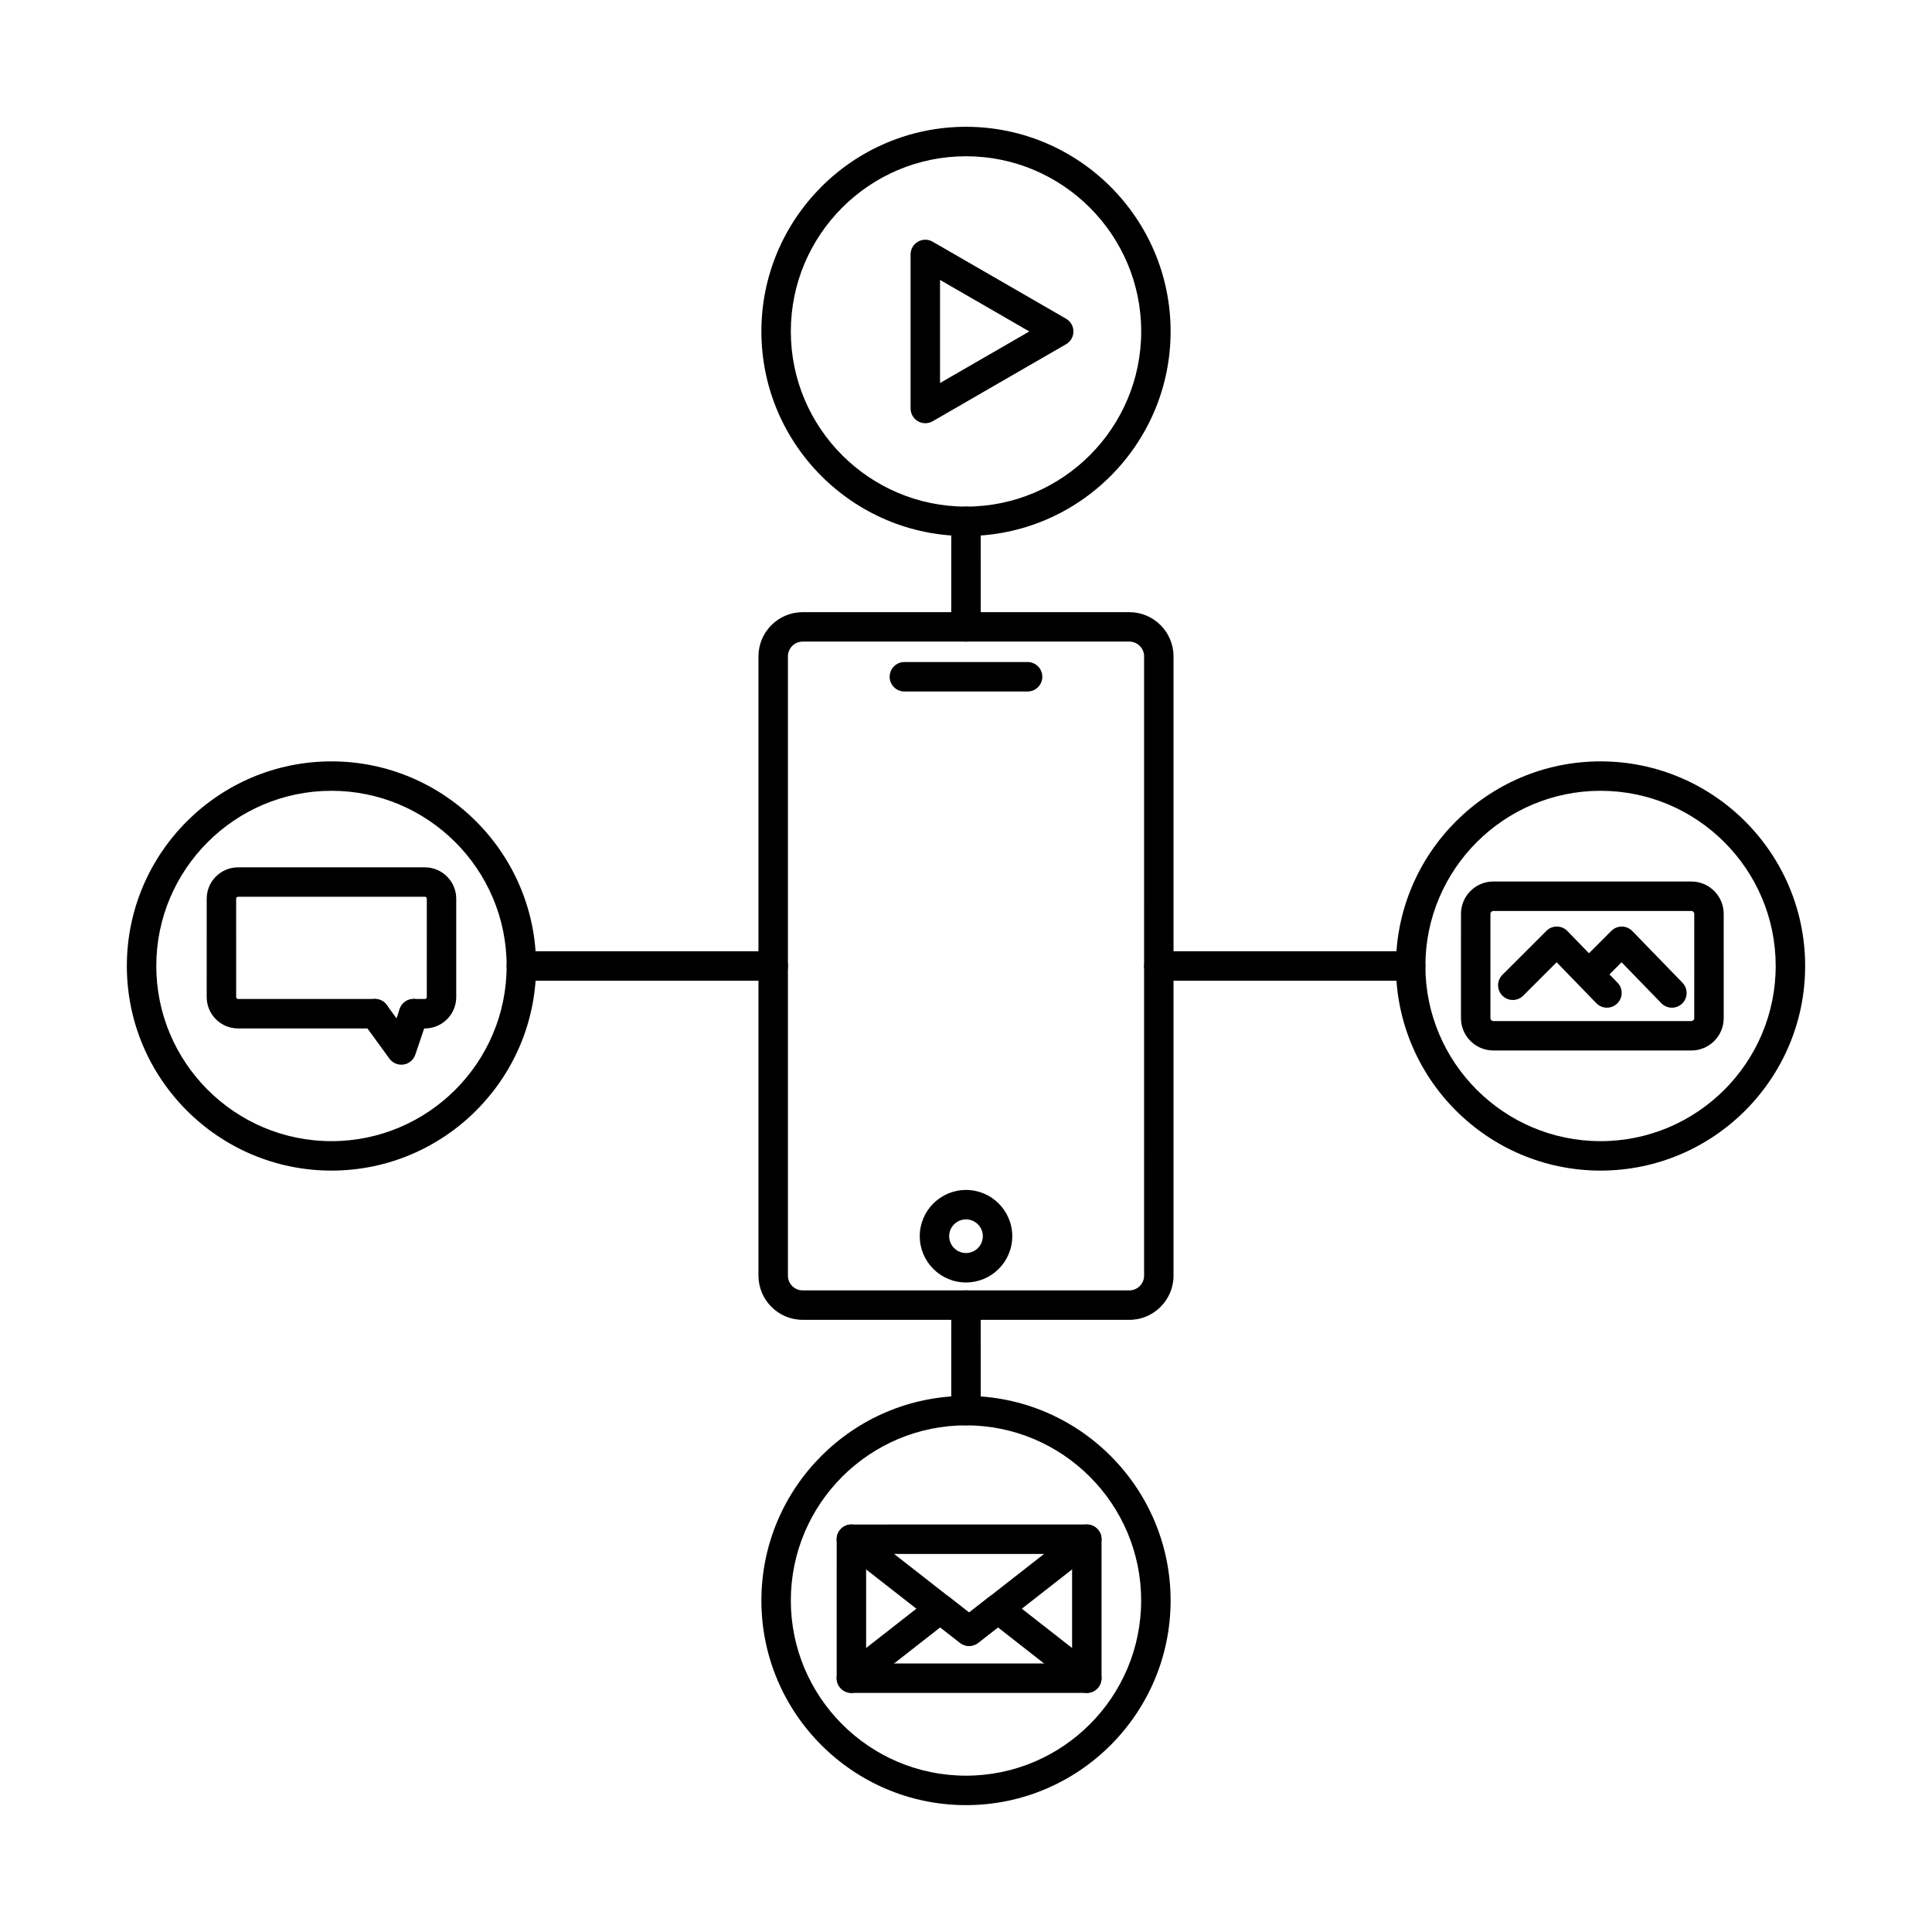
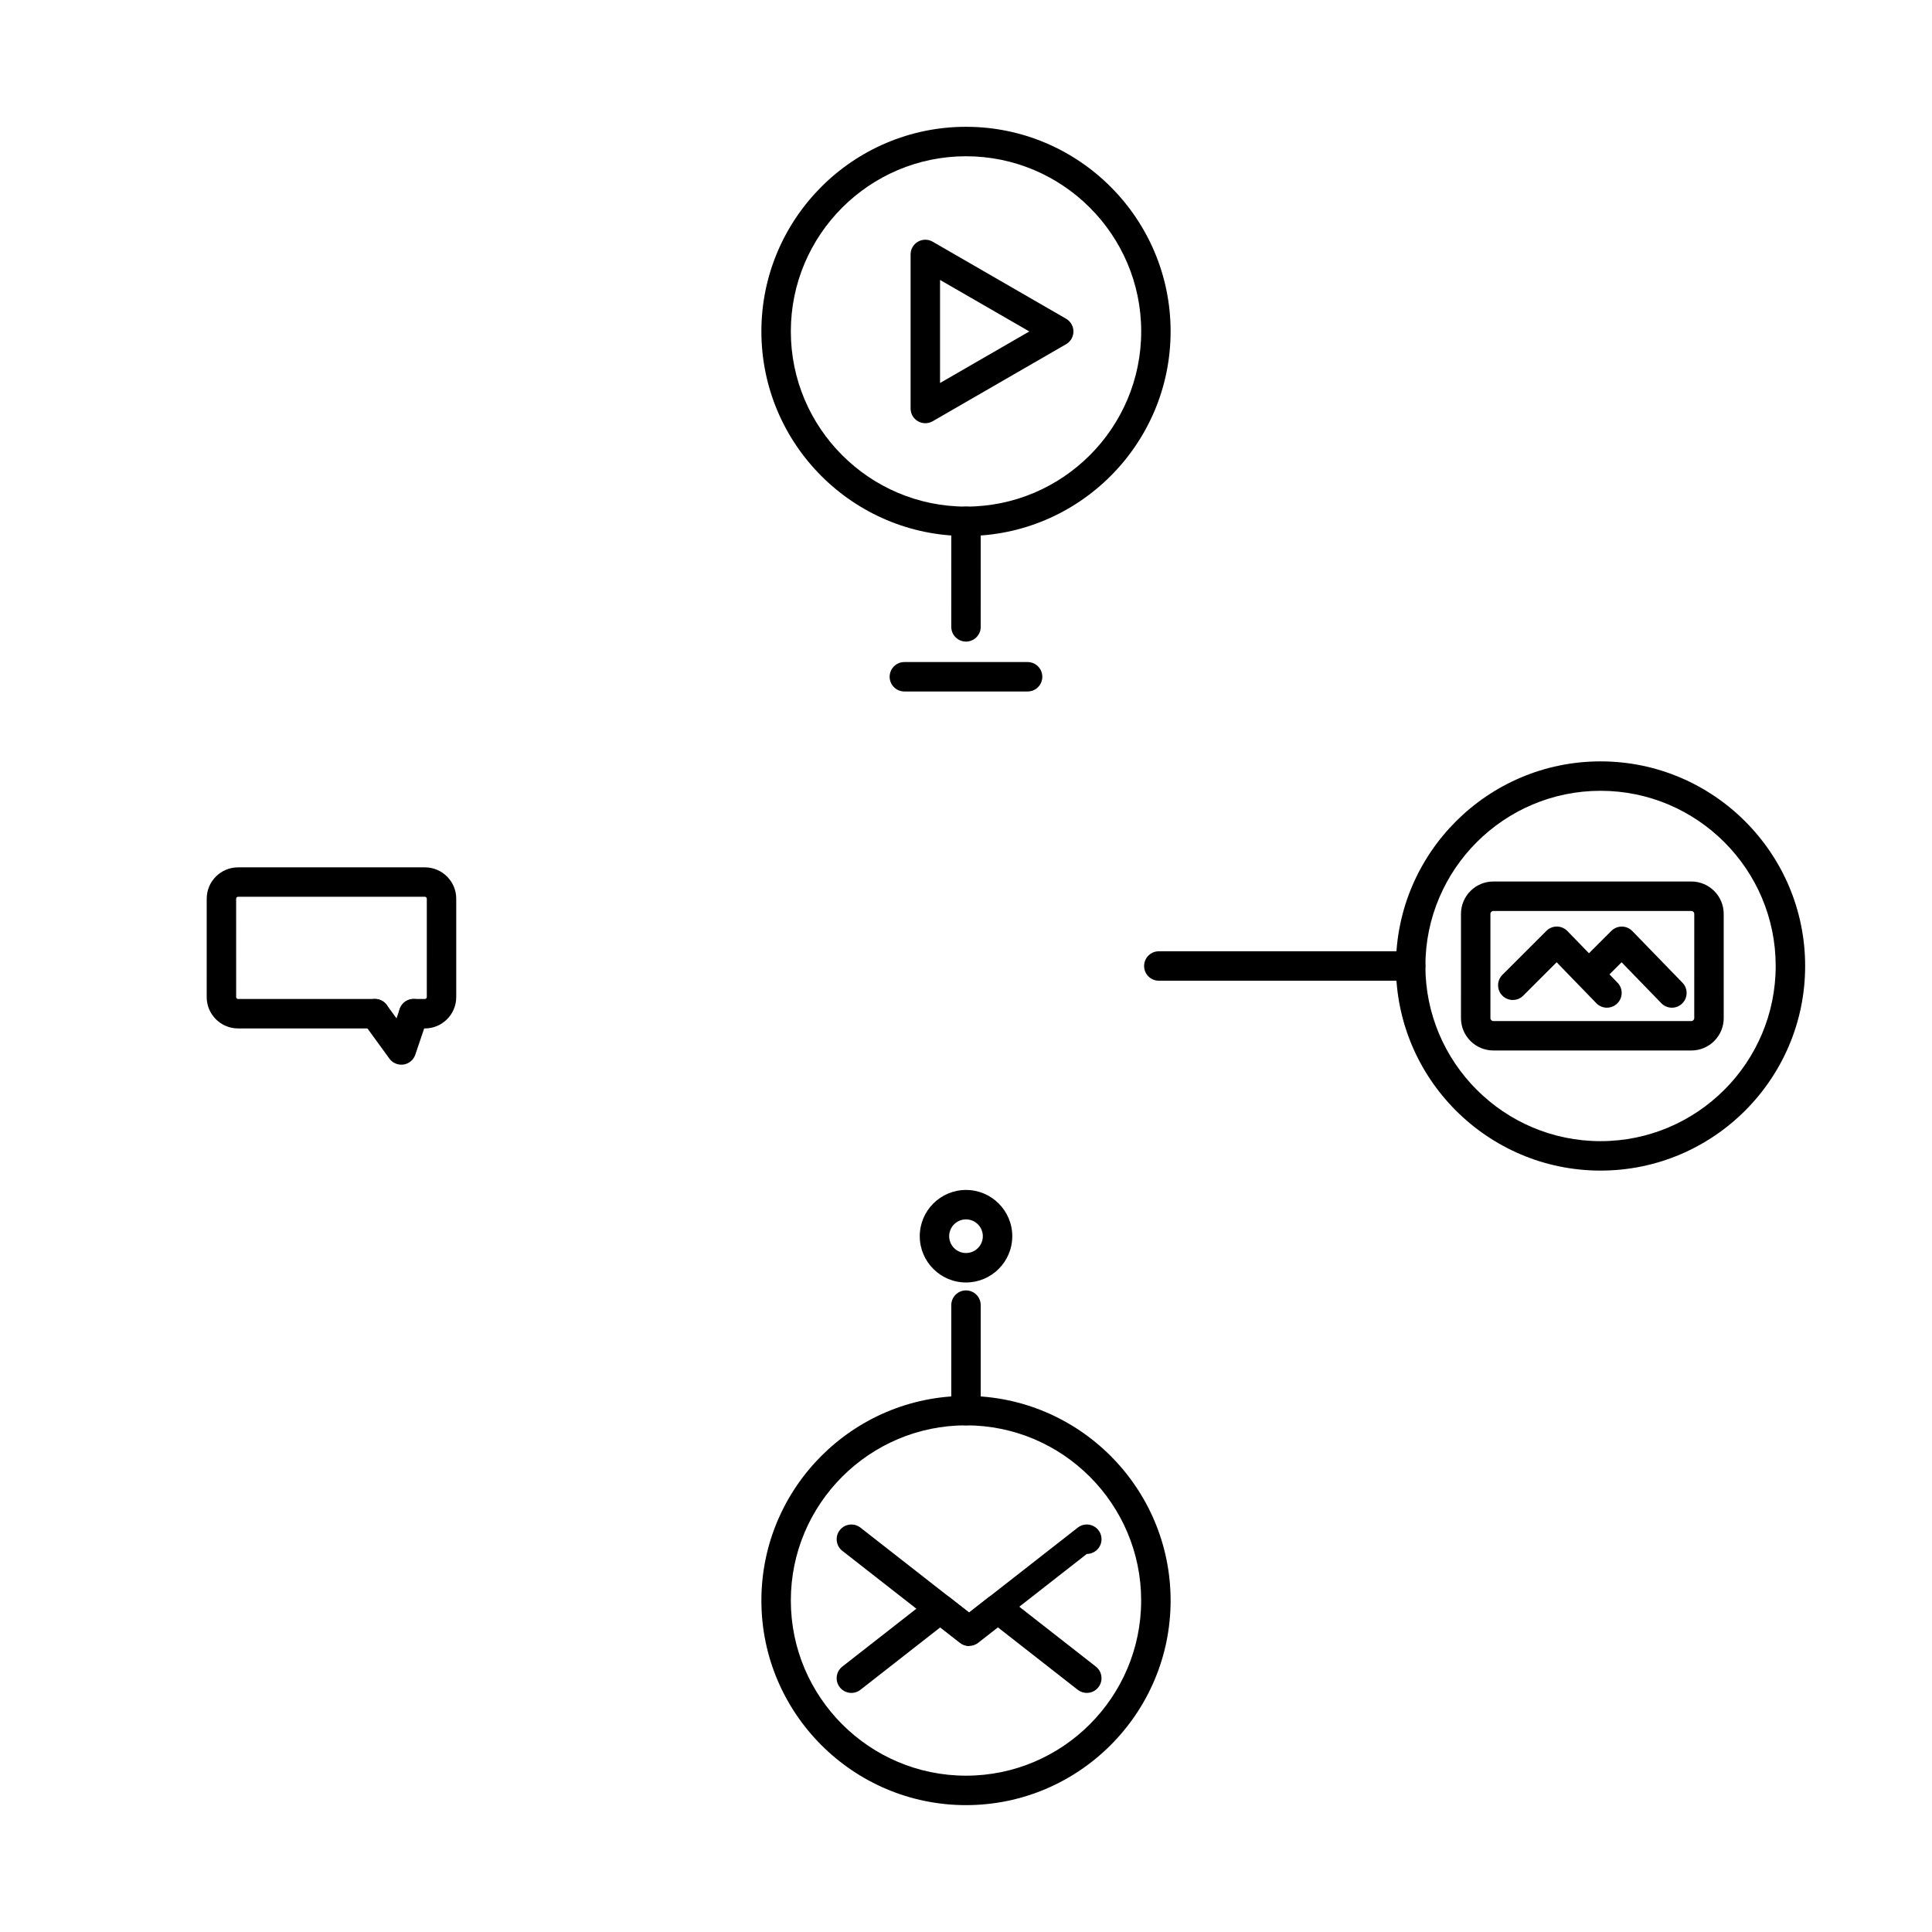
<svg xmlns="http://www.w3.org/2000/svg" fill="#000000" width="800px" height="800px" version="1.1" viewBox="144 144 512 512">
  <g fill-rule="evenodd">
-     <path d="m356.72 314.03c-2.156 0-3.914 1.754-3.914 3.914v164.11c0 2.156 1.754 3.914 3.91 3.914h86.57c2.152 0 3.91-1.754 3.91-3.914l0.004-164.11c0-2.156-1.762-3.914-3.914-3.914zm86.566 179.74h-86.566c-6.465 0-11.719-5.254-11.719-11.715v-164.11c0-6.461 5.254-11.715 11.715-11.715h86.57c6.449 0 11.711 5.258 11.711 11.719v164.11c0 6.461-5.262 11.719-11.715 11.715z" />
    <path d="m416.32 327.25h-32.652c-2.152 0-3.902-1.746-3.902-3.898 0.004-2.156 1.746-3.902 3.902-3.902h32.652c2.168 0 3.902 1.746 3.902 3.902 0.004 2.152-1.738 3.902-3.902 3.898z" />
    <path d="m400 467.15c-2.461 0-4.461 2-4.461 4.457 0.004 2.457 2 4.457 4.461 4.457s4.461-2 4.461-4.457c0.004-2.457-2-4.457-4.461-4.457zm0 16.719c-6.758 0-12.254-5.5-12.254-12.262s5.496-12.258 12.254-12.258c6.766-0.004 12.262 5.5 12.262 12.258s-5.496 12.262-12.262 12.262z" />
-     <path d="m348.91 403.9h-66.738c-2.16 0-3.902-1.746-3.902-3.898 0.004-2.156 1.738-3.902 3.902-3.902h66.742c2.152 0 3.898 1.746 3.898 3.902 0 2.152-1.746 3.898-3.898 3.898z" />
    <path d="m517.84 403.9h-66.738c-2.152 0-3.902-1.746-3.902-3.898 0.004-2.156 1.746-3.902 3.902-3.902h66.742c2.152 0 3.898 1.746 3.898 3.902 0 2.152-1.746 3.898-3.898 3.898z" />
    <path d="m400 314.03c-2.152 0-3.902-1.746-3.902-3.902l0.004-27.965c0-2.156 1.746-3.902 3.898-3.902s3.898 1.746 3.898 3.902l0.004 27.965c0 2.156-1.754 3.902-3.906 3.902z" />
    <path d="m400 521.74c-2.152 0-3.902-1.746-3.902-3.902l0.004-27.969c0-2.156 1.746-3.898 3.898-3.898s3.898 1.746 3.898 3.902l0.004 27.965c0 2.156-1.754 3.902-3.906 3.902z" />
    <path d="m539.75 385.41c-0.414 0-0.773 0.352-0.773 0.77v27.641c0 0.414 0.355 0.77 0.77 0.77h52.477c0.418 0 0.77-0.352 0.77-0.766l0.004-27.641c0-0.418-0.359-0.77-0.773-0.77h-52.473zm52.477 36.977h-52.477c-4.723 0-8.578-3.844-8.578-8.57l0.004-27.641c0-4.727 3.848-8.57 8.57-8.57h52.477c4.723 0 8.574 3.848 8.574 8.574l0.004 27.641c0 4.727-3.856 8.57-8.578 8.57z" />
    <path d="m569.86 411.05c-1.02 0-2.035-0.395-2.809-1.184l-10.523-10.855-8.859 8.852c-1.512 1.523-3.992 1.523-5.519 0-1.523-1.523-1.523-3.992 0-5.519l11.668-11.656c0.719-0.73 1.715-1.141 2.75-1.141h0.031c1.051 0.008 2.043 0.434 2.773 1.184l13.293 13.695c1.496 1.547 1.461 4.016-0.094 5.516-0.754 0.734-1.738 1.102-2.711 1.102h0.004z" />
    <path d="m587.07 411.05c-1.016 0-2.035-0.395-2.797-1.184l-10.535-10.855-5.777 5.785c-1.523 1.523-3.996 1.523-5.519 0-1.523-1.523-1.523-3.992 0-5.516l8.586-8.586c0.73-0.73 1.715-1.141 2.75-1.141h0.031c1.051 0.008 2.043 0.434 2.773 1.184l13.289 13.695c1.496 1.547 1.461 4.016-0.082 5.516-0.762 0.734-1.738 1.102-2.723 1.102z" />
    <path d="m568.16 353.57c-25.59 0-46.418 20.828-46.418 46.426 0 25.594 20.828 46.422 46.418 46.422 25.602 0 46.418-20.824 46.418-46.422 0.004-25.598-20.816-46.422-46.418-46.426zm0 100.65c-29.898 0-54.223-24.324-54.223-54.223 0.004-29.902 24.32-54.223 54.223-54.223s54.223 24.324 54.223 54.223-24.32 54.223-54.223 54.223z" />
-     <path d="m373.53 584.84h54.586v-29.031h-54.586zm58.492 7.801h-62.391c-2.152 0-3.902-1.746-3.902-3.898l0.004-36.836c0-2.156 1.746-3.898 3.898-3.898l62.395-0.004c2.152 0 3.898 1.75 3.898 3.902v36.832c0 2.156-1.75 3.902-3.902 3.902h0.004z" />
-     <path d="m400.82 580.2c-0.84 0-1.699-0.277-2.398-0.828l-31.199-24.387c-1.695-1.324-1.992-3.777-0.672-5.477 1.332-1.699 3.777-1.996 5.477-0.672l28.793 22.508 28.793-22.508c1.695-1.328 4.152-1.027 5.473 0.672 1.332 1.695 1.027 4.148-0.672 5.477l-31.188 24.387c-0.715 0.555-1.555 0.832-2.41 0.832z" />
+     <path d="m400.82 580.2c-0.84 0-1.699-0.277-2.398-0.828l-31.199-24.387c-1.695-1.324-1.992-3.777-0.672-5.477 1.332-1.699 3.777-1.996 5.477-0.672l28.793 22.508 28.793-22.508c1.695-1.328 4.152-1.027 5.473 0.672 1.332 1.695 1.027 4.148-0.672 5.477c-0.715 0.555-1.555 0.832-2.41 0.832z" />
    <path d="m432.02 592.64c-0.848 0-1.691-0.27-2.41-0.828l-21.152-16.539-5.231 4.09c-1.414 1.105-3.394 1.105-4.809 0.004l-5.242-4.094-21.152 16.539c-1.695 1.328-4.144 1.027-5.477-0.668-1.316-1.699-1.027-4.148 0.672-5.477l23.562-18.418c1.414-1.105 3.391-1.102 4.801 0l5.234 4.094 5.234-4.094c1.422-1.105 3.391-1.102 4.812 0l23.551 18.414c1.695 1.324 2 3.781 0.668 5.477-0.762 0.98-1.91 1.5-3.066 1.5z" />
    <path d="m400 521.73c-25.594 0-46.422 20.828-46.422 46.422 0.004 25.598 20.828 46.422 46.422 46.422 25.602 0 46.418-20.824 46.418-46.422 0.004-25.598-20.816-46.422-46.418-46.422zm0 100.65c-29.898 0-54.223-24.324-54.223-54.223 0-29.902 24.32-54.223 54.223-54.223 29.898 0 54.223 24.324 54.223 54.223 0 29.898-24.324 54.223-54.223 54.223z" />
    <path d="m400 185.41c-25.594 0-46.422 20.824-46.422 46.422 0.004 25.598 20.828 46.422 46.422 46.422 25.602 0 46.43-20.824 46.43-46.422 0.004-25.598-20.828-46.422-46.43-46.422zm0 100.64c-29.898 0-54.223-24.324-54.223-54.223 0-29.898 24.32-54.223 54.223-54.223 29.898 0 54.223 24.324 54.223 54.223 0 29.898-24.324 54.223-54.223 54.223z" />
    <path d="m393.12 218.18v27.32l23.66-13.66-23.66-13.656zm-3.906 37.977c-0.668 0-1.352-0.172-1.949-0.52-1.207-0.699-1.949-1.984-1.949-3.379v-40.832c0-1.391 0.738-2.68 1.949-3.375 1.211-0.695 2.691-0.695 3.898 0l35.355 20.414c1.211 0.699 1.953 1.988 1.953 3.379 0 1.395-0.742 2.684-1.953 3.379l-35.355 20.414c-0.598 0.348-1.281 0.523-1.953 0.52z" />
-     <path d="m231.84 353.57c-25.594 0-46.422 20.828-46.422 46.426 0.004 25.594 20.828 46.422 46.418 46.422 25.605 0 46.43-20.824 46.43-46.422 0.004-25.598-20.828-46.422-46.426-46.426zm0 100.65c-29.898 0-54.223-24.324-54.223-54.223 0-29.902 24.324-54.223 54.223-54.223 29.902 0 54.234 24.324 54.234 54.223s-24.332 54.223-54.23 54.223z" />
    <path d="m250.35 426.15c-1.23 0-2.41-0.586-3.152-1.602l-6.996-9.617c-1.27-1.738-0.887-4.18 0.852-5.449 1.742-1.27 4.188-0.887 5.445 0.855l2.582 3.535 0.848-2.492c0.691-2.039 2.91-3.133 4.945-2.438 2.043 0.691 3.141 2.906 2.438 4.949l-3.258 9.617c-0.465 1.379-1.668 2.387-3.113 2.606-0.188 0.027-0.387 0.043-0.586 0.043z" />
    <path d="m256.6 416.54h-2.977c-2.156 0-3.906-1.746-3.906-3.898 0-2.156 1.746-3.902 3.902-3.902h2.981c0.262 0 0.504-0.234 0.504-0.504l0.004-26.078c0-0.266-0.246-0.504-0.512-0.504l-49.504-0.004c-0.273 0-0.512 0.238-0.512 0.508l0.004 26.074c0 0.27 0.23 0.508 0.504 0.508h36.262c2.152 0 3.898 1.746 3.898 3.902 0 2.152-1.746 3.902-3.902 3.902h-36.258c-4.586 0-8.312-3.727-8.312-8.305l0.004-26.078c0-4.582 3.727-8.305 8.309-8.305h49.512c4.582 0 8.305 3.727 8.305 8.309v26.074c0 4.582-3.731 8.309-8.312 8.309h0.004z" />
  </g>
</svg>